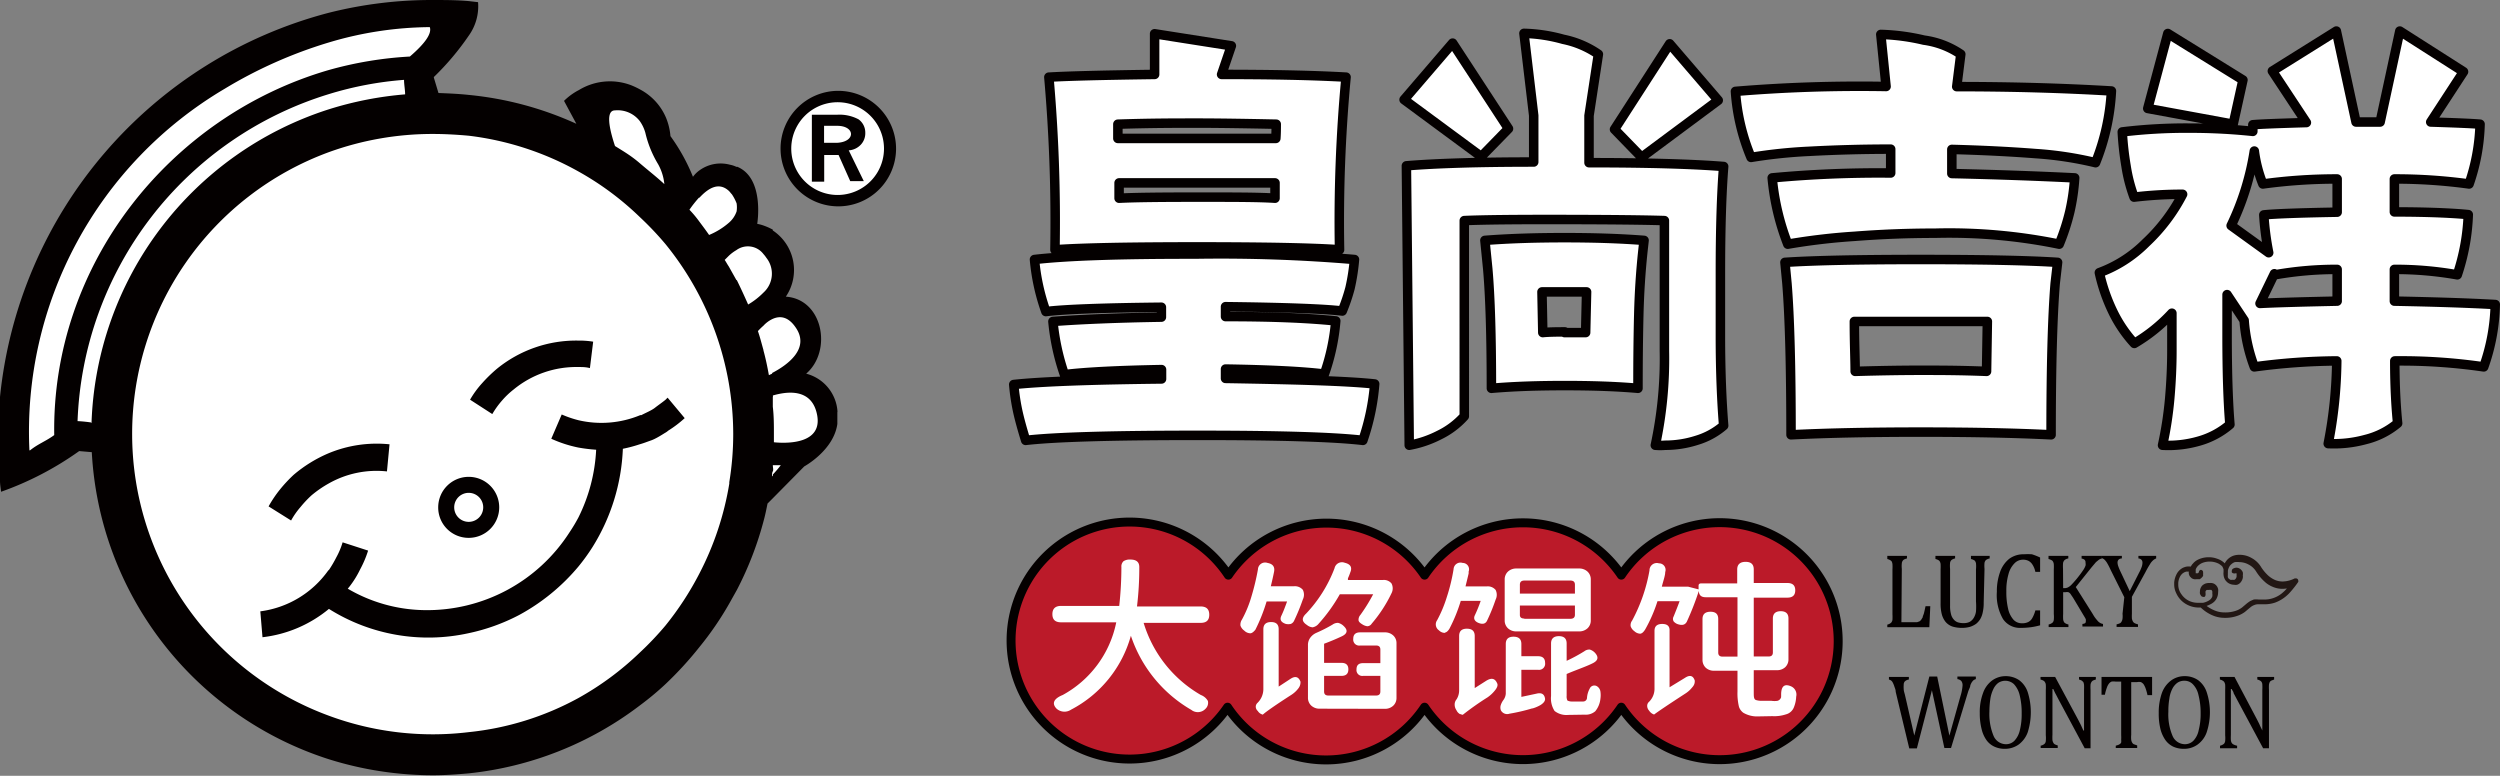
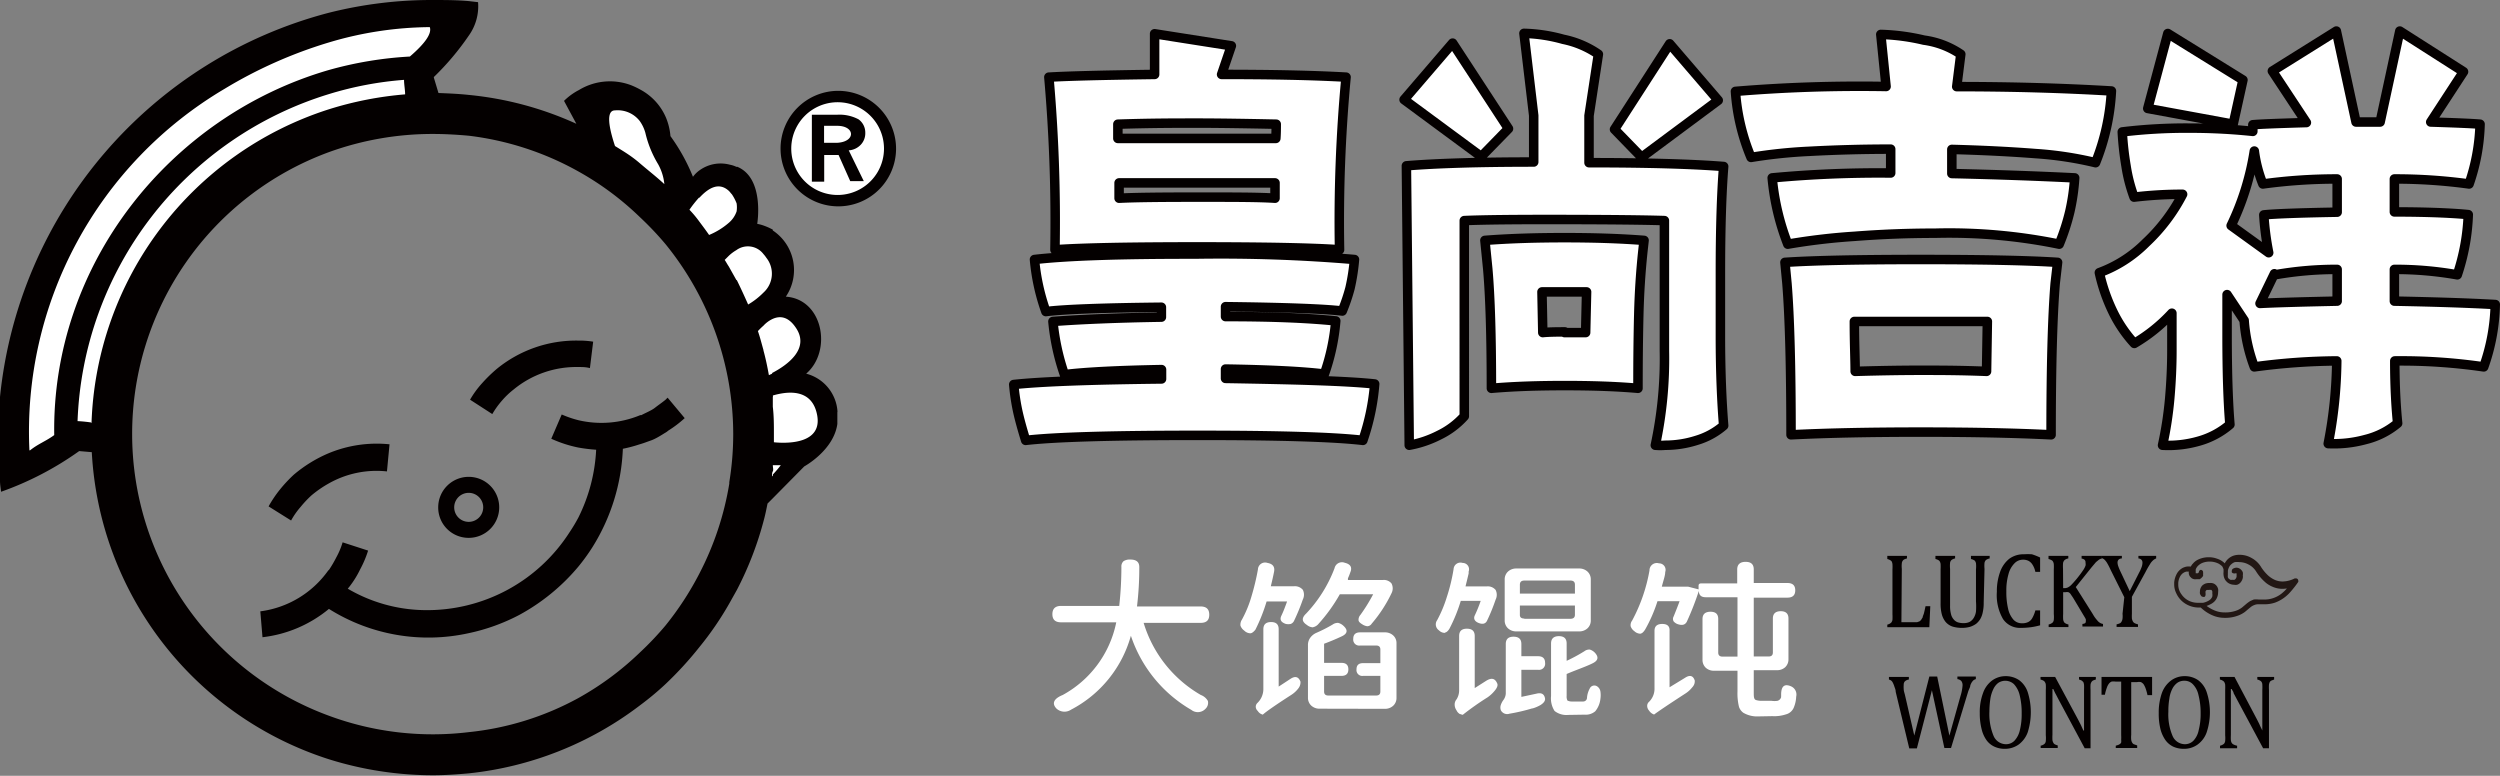
<svg xmlns="http://www.w3.org/2000/svg" viewBox="0 0 184.39 57.22">
  <rect x="0" y="0" width="184.39" height="57.22" fill="#808080" stroke="none" />
  <defs>
    <style>.cls-1,.cls-3,.cls-5{fill:#fff;}.cls-1,.cls-2{fill-rule:evenodd;}.cls-2,.cls-6{fill:#040000;}.cls-3,.cls-4{stroke:#040000;stroke-linecap:round;stroke-linejoin:round;}.cls-3{stroke-width:0.7px;}.cls-4{fill:#bb1a29;stroke-width:0.66px;}.cls-7{fill:#221714;}</style>
  </defs>
  <g id="图层_2" data-name="图层 2">
    <g id="图层_1-2" data-name="图层 1">
      <path class="cls-1" d="M47,7.27s3.38,4.23,3.22,7.13c1.57-1,5.2-3.19,5,2.12.21.55,3.19,1.1,2.41,5.25.16.79,4.7,2,1.25,5.73.16.31,4.4,2.58.52,6a14.52,14.52,0,0,1-3.54,2.74s.83-14.82-6.31-19.68C45,12.05,44.1,10.07,44.1,10.07V7.27Z" />
-       <path class="cls-1" d="M32.64,1A33,33,0,0,0,9,10.93C5.1,15.94.08,25.39,1.48,34.14c3.22-1.41,5.23-2.43,5.23-2.43S8.62,13.23,27.52,8.61c3.41-.91,3.36-2.52,3.36-2.52Z" />
-       <path class="cls-1" d="M55.18,31.71A23.7,23.7,0,1,1,31.49,8,23.69,23.69,0,0,1,55.18,31.71" />
+       <path class="cls-1" d="M32.64,1A33,33,0,0,0,9,10.93C5.1,15.94.08,25.39,1.48,34.14c3.22-1.41,5.23-2.43,5.23-2.43S8.62,13.23,27.52,8.61c3.41-.91,3.36-2.52,3.36-2.52" />
      <path class="cls-2" d="M34.57,36.35h0a1.07,1.07,0,0,1,0,2.14,1.07,1.07,0,1,1,0-2.14m0,3.32a2.25,2.25,0,1,0-2.25-2.25,2.24,2.24,0,0,0,2.25,2.25M49.24,29.33h0l-.16.16c-.27.22-.54.4-.78.59s-.7.38-1,.54l-.08,0a7.46,7.46,0,0,1-4.53.38,7.82,7.82,0,0,1-1.26-.43l-.77,1.79a9.23,9.23,0,0,0,2,.65,11.71,11.71,0,0,0,1.31.16,12.53,12.53,0,0,1-1.31,5A11.92,11.92,0,0,1,42,39.27,12.48,12.48,0,0,1,31.27,45a11.48,11.48,0,0,1-5.62-1.58l.13-.16A7,7,0,0,0,26.56,42a7.85,7.85,0,0,0,.59-1.39v0L25.27,40l0,0a5.57,5.57,0,0,1-.46,1.1,8.71,8.71,0,0,1-.53.91l-.08.08a7.29,7.29,0,0,1-5,3L19.36,47a9.37,9.37,0,0,0,4.9-2.09v0a13.78,13.78,0,0,0,10.31,1.79,14.42,14.42,0,0,0,3.72-1.34,15,15,0,0,0,4.36-3.56,14.13,14.13,0,0,0,1.05-1.45,14.77,14.77,0,0,0,2.24-7.25,10.28,10.28,0,0,0,1.24-.33c.29-.08.56-.19.85-.29s.7-.35,1-.54a1.35,1.35,0,0,0,.26-.18,8.22,8.22,0,0,0,1.21-.92ZM21.47,38.39h0a5.73,5.73,0,0,1,.7-1,8,8,0,0,1,.8-.85,8.21,8.21,0,0,1,1.29-.89,7.15,7.15,0,0,1,4.28-.88l.19-2a9.26,9.26,0,0,0-4.47.65,10,10,0,0,0-2.6,1.6,10.41,10.41,0,0,0-1,1.07,8.7,8.7,0,0,0-.85,1.26h0Zm14.84-7.85h0a6.25,6.25,0,0,1,.72-1v0a5.91,5.91,0,0,1,.85-.81,7.28,7.28,0,0,1,4.77-1.66c.3,0,.56,0,.86.08l.24-1.95a6.55,6.55,0,0,0-1.1-.08,9.25,9.25,0,0,0-6,2.08,10.71,10.71,0,0,0-1.08,1.05,7,7,0,0,0-.9,1.23Zm20.77,2.14h0V32c0-.65,0-1.32-.08-2,0-.24,0-.48,0-.72a.15.15,0,0,0,0-.11h0s0,0,0,0c1-.29,2.89-.59,3.27,1.45s-2,2.12-3.19,2M57,35h0s0,.06,0,.08l-.06.06c0-.14,0-.27.06-.38s0-.29,0-.45h.59A8.33,8.33,0,0,1,57,35m-.69-9.18h0c-.14-.49-.25-.94-.41-1.4a5.22,5.22,0,0,1,.41-.4,2.15,2.15,0,0,1,.64-.48s0,0,0,0c.56-.27,1.18-.21,1.74.62,1.07,1.55-.61,2.76-1.74,3.35,0,0,0,0,0,.05l-.24.11c-.11-.62-.24-1.24-.4-1.82m-2-5.2h0l-.56-1c-.11-.16-.19-.32-.3-.48l.3-.3a3,3,0,0,1,.56-.42,1.44,1.44,0,0,1,2,.29,2.12,2.12,0,0,1,.21.27,1.88,1.88,0,0,1-.21,2.57,5.43,5.43,0,0,1-1.13.88c-.27-.61-.54-1.2-.83-1.79m-.56,15h0a22.15,22.15,0,0,1-2.2,6.62,22.51,22.51,0,0,1-2.51,3.85,22.65,22.65,0,0,1-1.9,2,21.78,21.78,0,0,1-4.53,3.35A21.33,21.33,0,0,1,34.57,54a22.08,22.08,0,0,1-10.31-1.21,22.14,22.14,0,0,1,0-41.57,22.45,22.45,0,0,1,7.65-1.34c.89,0,1.77.05,2.66.13a21.9,21.9,0,0,1,8.08,2.63A21.65,21.65,0,0,1,47.18,16a23,23,0,0,1,1.9,2,22.24,22.24,0,0,1,5,14,22,22,0,0,1-.29,3.56m-47-4.39h0a10.12,10.12,0,0,0-1.07-.11A26.23,26.23,0,0,1,24.26,6.94,25.37,25.37,0,0,1,29.8,5.89c0,.32.08.75.08,1.07a25.78,25.78,0,0,0-5.62,1.1A25.18,25.18,0,0,0,6.75,31.21m-4.58,2h0A29.36,29.36,0,0,1,16.55,6.56a33.48,33.48,0,0,1,7.71-3.43A26.53,26.53,0,0,1,31.7,2c.16.46-.32,1.18-1.47,2.17a27.65,27.65,0,0,0-6,1C12.56,8.57,3.8,19.47,4,32.09c-.61.45-1.18.64-1.79,1.13M45.38,8.14h0a2.06,2.06,0,0,1,1.8.78,2.77,2.77,0,0,1,.42.88,7.94,7.94,0,0,0,.94,2.31A3.76,3.76,0,0,1,49,13.58c-.57-.53-1.18-1-1.82-1.55s-1.18-.86-1.82-1.26c-.43-1.29-.7-2.63,0-2.63m6.21,6.46h0c.67-.73,1.45-1.21,2.2-.51.08.08.13.16.21.24a3.34,3.34,0,0,1,.35.67,2,2,0,0,1,0,.59,1.92,1.92,0,0,1-.56.83,5.32,5.32,0,0,1-1.47.91c-.22-.32-.46-.64-.73-1a8,8,0,0,0-.72-.86,8.43,8.43,0,0,1,.72-.91M61.77,30.35a3.09,3.09,0,0,0-2.31-2.79c1.93-1.66,1.26-5.49-1.5-5.68A3.5,3.5,0,0,0,57,17s0,0,0-.06a4.24,4.24,0,0,0-.64-.29,3,3,0,0,0-.51-.14s.56-3.34-1.45-4.2a.09.09,0,0,0-.08,0,1.81,1.81,0,0,0-.48-.16,2.65,2.65,0,0,0-2.2.38,2.13,2.13,0,0,0-.53.51,14.05,14.05,0,0,0-1.66-3,4.58,4.58,0,0,0-.32-1.34,4.22,4.22,0,0,0-1.9-2.09,6,6,0,0,0-.67-.32,4.4,4.4,0,0,0-3.86.35,4.49,4.49,0,0,0-1.1.8l.91,1.69A24.89,24.89,0,0,0,34.57,7c-.75-.08-1.48-.11-2.23-.14L32,5.73V5.68a19.63,19.63,0,0,0,2.58-3.06A3.71,3.71,0,0,0,35.26.16L34.57.08C33.68,0,32.72,0,31.91,0a31,31,0,0,0-7.65.94A32.69,32.69,0,0,0,0,29.28v6.19c0,.26.05.53.08.8a23.25,23.25,0,0,0,5.76-3l.93.08A25.2,25.2,0,0,0,24.26,56a25.72,25.72,0,0,0,7.65,1.18c.89,0,1.77-.06,2.66-.14a25.15,25.15,0,0,0,12.61-5c.66-.49,1.28-1,1.9-1.58a26,26,0,0,0,2.51-2.74,23.1,23.1,0,0,0,2.2-3.21l.56-1a24.78,24.78,0,0,0,2-5.2c.1-.37.18-.77.26-1.17l.38-.38,0,0,2.33-2.36s2.17-1.18,2.44-3.13v-.86Z" />
      <path class="cls-1" d="M65.51,10.85a3.67,3.67,0,1,1-7.33,0,3.67,3.67,0,1,1,7.33,0" />
      <path class="cls-2" d="M63.5,10.66a1.22,1.22,0,0,0,.32-.86,1.2,1.2,0,0,0-.5-1,3,3,0,0,0-1.54-.34h-1.9v4.94h.91V11.43h1.06l.86,1.93h1l-1.11-2.27A1.34,1.34,0,0,0,63.5,10.66Zm-1.72-.13h-1V9.28h1C63.07,9.3,63.12,10.44,61.78,10.53Zm0-3.83A4.26,4.26,0,1,0,66.09,11,4.27,4.27,0,0,0,61.81,6.7Zm0,7.68h0a3.42,3.42,0,1,1,0-6.84h0a3.42,3.42,0,1,1,0,6.84Z" />
      <path class="cls-3" d="M101.39,28.32a16.82,16.82,0,0,1-.87,4.16q-3.17-.37-12.14-.37-9.48,0-12.73.37c-.24-.78-.44-1.49-.58-2.12a15.62,15.62,0,0,1-.3-2c2.07-.22,5.7-.35,10.9-.41v-.69q-4.87.09-7.16.37a16.71,16.71,0,0,1-.85-3.92q3.2-.24,8-.32v-.73q-6.49.07-8.52.32a15.44,15.44,0,0,1-.84-3.84q3.59-.41,11.83-.4a117.72,117.72,0,0,1,11.77.4,15.12,15.12,0,0,1-.33,2.12A13.18,13.18,0,0,1,99,22.94q-2-.24-8.61-.32v.73c3.29,0,6,.1,8.13.32a15.64,15.64,0,0,1-.84,3.92q-2.35-.29-7.29-.37v.69C95.67,28,99.32,28.1,101.39,28.32Zm-24-22.63q2-.12,7.77-.2v-3l5.66.89L90.1,5.49c3.65,0,6.71.06,9.18.2a113.09,113.09,0,0,0-.48,12.73q-3-.21-10.51-.21t-10.48.21A120.58,120.58,0,0,0,77.36,5.69ZM94.13,9.16c-2.37-.05-4.31-.08-5.84-.08s-3.43,0-5.84.08q0,.38,0,1.05H94.1Q94.13,9.85,94.13,9.16Zm-5.84,5.38c2.65,0,4.57,0,5.75.08V13.49H82.54v1.13C83.73,14.56,85.64,14.54,88.29,14.54Z" />
      <path class="cls-3" d="M109.25,11.55l-5.69-4.2,3.58-4.17,4.12,6.31Zm17.88,19.84a5.41,5.41,0,0,1-2,1.09,7.63,7.63,0,0,1-2.31.36,4.41,4.41,0,0,1-.73,0,30.4,30.4,0,0,0,.67-6.95V16.27q-2.14-.07-7.44-.08t-7.32.08V30.7a6,6,0,0,1-1.85,1.39,7.92,7.92,0,0,1-2.21.75l-.21-20.61c2.19-.18,5.32-.28,9.39-.28V8.52l-.72-6.06a11.81,11.81,0,0,1,2.9.44A7,7,0,0,1,117.89,4l-.69,4.53V12c4.33,0,7.64.1,9.93.28-.16,2-.24,4.62-.24,7.88v4.61C126.89,27.57,127,29.8,127.13,31.39ZM115.39,17.53c2.13,0,4.08.06,5.87.2l-.09.81c-.16,1.51-.26,3.05-.3,4.64s-.06,3.41-.06,5.46c-1.59-.14-3.38-.2-5.39-.2s-3.81.06-5.42.2c0-3.83-.09-6.76-.27-8.81l-.21-2.1C111.32,17.59,113.28,17.53,115.39,17.53Zm0,7c.7,0,1.22,0,1.56,0l.07-3c-.37,0-.91,0-1.63,0s-1.28,0-1.66,0l.06,3C114.18,24.49,114.72,24.48,115.42,24.48Zm5.69-12.93-2-2.06,4.07-6.31,3.58,4.17Z" />
      <path class="cls-3" d="M150.16,11.33q-2.82-.22-6.2-.31V12.8c3.43.08,6.46.19,9.06.32a15.53,15.53,0,0,1-.36,2.49,15.9,15.9,0,0,1-.78,2.4,40.41,40.41,0,0,0-9.15-.81q-3,0-5.95.23a46.57,46.57,0,0,0-4.92.58,17.85,17.85,0,0,1-1.15-4.89,85,85,0,0,1,8.74-.36V11c-2.13,0-4.12.06-6,.16a37.07,37.07,0,0,0-4.3.45A15.28,15.28,0,0,1,128,6.74a110.76,110.76,0,0,1,11.11-.36l-.39-3.84a15.61,15.61,0,0,1,3.18.42A6.36,6.36,0,0,1,144.62,4l-.3,2.39q6,0,11.41.32A16.44,16.44,0,0,1,154.56,12,26.14,26.14,0,0,0,150.16,11.33Zm-8.49,7.81q6.81,0,10.09.21l-.18,1.57q-.3,3.72-.3,11.15-4-.2-9.61-.2t-9.57.2q0-7.42-.3-11.15l-.15-1.57Q134.88,19.14,141.67,19.14Zm0,8.17c1.23,0,2.84,0,4.85.08l.06-3.68c-1,0-2.66,0-4.91,0s-3.86,0-4.9,0c0,1.62.06,2.84.06,3.68C138.87,27.33,140.49,27.31,141.67,27.31Z" />
      <path class="cls-3" d="M183.19,27.06a42.23,42.23,0,0,0-6.56-.44c0,2.07.11,3.61.21,4.6a5.87,5.87,0,0,1-2.38,1.2,8.83,8.83,0,0,1-2.74.3,33.23,33.23,0,0,0,.63-6.1,47.49,47.49,0,0,0-6.08.44,12.12,12.12,0,0,1-.75-3.43l-1.26-1.9v2.91c0,2.77.07,5,.21,6.67a6,6,0,0,1-2.31,1.23,8.1,8.1,0,0,1-2.66.3,27.25,27.25,0,0,0,.53-3.45c.11-1.26.16-2.43.16-3.54V23.1a12.06,12.06,0,0,1-2.77,2.23A9.67,9.67,0,0,1,155.84,23a13,13,0,0,1-1-2.89,9.45,9.45,0,0,0,3.43-2.2,13.13,13.13,0,0,0,2.71-3.58,29.94,29.94,0,0,0-3.58.21,11.64,11.64,0,0,1-.59-2.29,22.29,22.29,0,0,1-.28-2.52,39.11,39.11,0,0,1,4.94-.28,44.32,44.32,0,0,1,4.69.24l0-.49c.58-.05,1.9-.1,3.95-.16L167.6,5.24l4.72-2.95L173.77,9h1.78L177,2.29l4.7,3L179.28,9c1.87.06,3.08.11,3.64.16a14.58,14.58,0,0,1-.81,4.41,40,40,0,0,0-5.51-.37v2.43c2.87,0,4.69.12,5.45.2a15.69,15.69,0,0,1-.81,4.44,26.19,26.19,0,0,0-4.64-.4v2.34q4.6.09,7.44.25A14.61,14.61,0,0,1,183.19,27.06ZM164.71,9.16,158.41,8l1.48-5.53,5.54,3.43Zm2.19,4.41a9.82,9.82,0,0,1-.63-2.43,19.53,19.53,0,0,1-1.71,5.5l2.77,2a20.43,20.43,0,0,1-.36-2.79c.76-.08,2.56-.15,5.41-.2V13.2A40,40,0,0,0,166.9,13.57Zm.85,6.62-1.06,2.19c1.13-.06,3-.11,5.69-.17V19.87a25.84,25.84,0,0,0-4.6.4Z" />
-       <path class="cls-4" d="M90.6,42.42a8.74,8.74,0,0,1,14.47,0,8.75,8.75,0,0,1,14.51,0,8.74,8.74,0,1,1,0,9.74,8.74,8.74,0,0,1-14.51,0,8.73,8.73,0,0,1-14.53,0,8.74,8.74,0,1,1,.06-9.74Z" />
      <path class="cls-5" d="M87.87,52.36a9.94,9.94,0,0,1-4.46-5.47A8.8,8.8,0,0,1,79,52.34a.87.87,0,0,1-1.08-.08c-.36-.38-.2-.73.46-1a7.87,7.87,0,0,0,3.95-5.36H78.26c-.43,0-.64-.2-.64-.6s.21-.61.64-.61h4.29a26.53,26.53,0,0,0,.16-2.87v0a.52.52,0,0,1,.16-.43.84.84,0,0,1,.5-.12c.45,0,.67.19.66.58a23.68,23.68,0,0,1-.17,2.88h4.69c.43,0,.64.2.64.61s-.21.6-.64.6h-4.2a9.21,9.21,0,0,0,4.22,5.32,1,1,0,0,1,.52.44.61.61,0,0,1-.19.59A.77.77,0,0,1,87.87,52.36Zm4.37-5.65a.66.66,0,0,1-.47-.2.74.74,0,0,1-.28-.37.67.67,0,0,1,.11-.44A8.42,8.42,0,0,0,92.3,44a17.82,17.82,0,0,0,.48-2,.53.53,0,0,1,.71-.48c.39.07.55.29.48.65s-.16.74-.24,1.07h1.71a.77.77,0,0,1,.65.26.8.8,0,0,1,0,.72,15.35,15.35,0,0,1-.65,1.58.45.45,0,0,1-.24.22.89.89,0,0,1-.36,0c-.36-.12-.47-.32-.33-.61s.28-.66.42-1.05H93.42a12.75,12.75,0,0,1-.83,2.09C92.47,46.59,92.36,46.69,92.24,46.71Zm.91,6h0a.6.6,0,0,1-.38-.27h0v0a.43.43,0,0,1-.15-.31.38.38,0,0,1,.12-.28,1.43,1.43,0,0,0,.44-1V46.41c0-.35.19-.53.57-.53s.56.18.56.53v4.23l.87-.57c.35-.23.6-.16.74.21,0,.12,0,.3-.18.52a2,2,0,0,1-.48.44C94,52.05,93.33,52.53,93.15,52.7Zm3.7-6.44a.73.73,0,0,1-.45-.17c-.2-.13-.3-.26-.31-.39s.06-.28.24-.45a10,10,0,0,0,2.1-3.35.56.56,0,0,1,.76-.4c.42.1.56.34.4.71a4.08,4.08,0,0,1-.17.43.79.79,0,0,0,0,.13h2.56a.73.73,0,0,1,.65.25.78.78,0,0,1,0,.73A10.14,10.14,0,0,1,101.17,46a.4.4,0,0,1-.32.19.86.86,0,0,1-.37-.14c-.17-.1-.27-.2-.28-.31a.54.54,0,0,1,.14-.39,12.77,12.77,0,0,0,.94-1.52H98.82A12,12,0,0,1,97.26,46,.72.72,0,0,1,96.85,46.26Zm.49,6a.89.89,0,0,1-.63-.23.78.78,0,0,1-.24-.59V47.58a.9.9,0,0,1,.16-.53,1.1,1.1,0,0,1,.45-.37,11,11,0,0,0,1.2-.61.67.67,0,0,1,.41-.13.85.85,0,0,1,.4.22c.34.31.3.57-.12.77s-.88.39-1.31.55v1.41h1.28q.51,0,.51.48t-.51.48H97.66V51c0,.2.1.3.32.3h3.51c.22,0,.32-.1.32-.3V49.85h-1.27a.43.43,0,0,1-.49-.48c0-.31.16-.46.49-.46h1.27v-1c0-.2-.1-.3-.32-.3h-1.17a.44.44,0,0,1-.51-.49q0-.48.51-.48h1.81a.89.89,0,0,1,.63.23.76.76,0,0,1,.24.59v4a.78.78,0,0,1-.24.59.89.89,0,0,1-.63.23Zm9.23-5.59a.61.61,0,0,1-.44-.19.53.53,0,0,1-.13-.75,9.47,9.47,0,0,0,.71-1.7,13.44,13.44,0,0,0,.5-2.06.51.51,0,0,1,.67-.46.47.47,0,0,1,.44.64,1.15,1.15,0,0,1,0,.14c-.1.43-.18.75-.23.95h1.58a.75.75,0,0,1,.64.26.8.8,0,0,1,0,.72,13.91,13.91,0,0,1-.64,1.57c-.11.2-.3.26-.58.16s-.44-.29-.32-.56a10.34,10.34,0,0,0,.44-1.08h-1.47a11.68,11.68,0,0,1-.84,2.06C106.8,46.54,106.69,46.64,106.57,46.66Zm1.13,6a.63.63,0,0,1-.28-.3h0v0a.73.73,0,0,1-.13-.43.58.58,0,0,1,.14-.37,1.24,1.24,0,0,0,.19-.67v-4q0-.54.57-.54c.39,0,.58.18.58.54v3.84l.85-.54c.39-.24.65-.18.81.2.06.13,0,.32-.2.55a2.5,2.5,0,0,1-.51.47,21.05,21.05,0,0,0-1.83,1.29S107.79,52.71,107.7,52.66Zm3-.29a.58.58,0,0,1,0-.41,1.29,1.29,0,0,1,.17-.33.9.9,0,0,0,.19-.48V47.5q0-.54.57-.54c.39,0,.58.18.58.54v.9h1.23c.35,0,.52.17.52.49a.45.45,0,0,1-.52.51h-1.23v2l1.12-.24q.56-.14.63.39c0,.14-.08.28-.32.44a2.66,2.66,0,0,1-.6.26H113a13.46,13.46,0,0,1-1.67.39A.52.52,0,0,1,110.69,52.37Zm1.15-5.82a.89.89,0,0,1-.63-.23.78.78,0,0,1-.24-.59v-3a.78.78,0,0,1,.24-.59.89.89,0,0,1,.63-.23h4.61a.89.89,0,0,1,.63.23.78.78,0,0,1,.24.59v3a.78.78,0,0,1-.24.59.89.89,0,0,1-.63.23Zm.25-2.79h4.06v-.65c0-.21-.11-.31-.33-.31h-3.4c-.22,0-.33.1-.33.31Zm.33,1.86h3.4q.33,0,.33-.3v-.68h-4.06v.68Q112.09,45.62,112.42,45.62Zm3.23,7.09a1.42,1.42,0,0,1-1-.29,1.71,1.71,0,0,1-.26-1.1V47.46c0-.36.2-.54.58-.54s.57.18.57.54v1.28a11.76,11.76,0,0,0,1.31-.71.59.59,0,0,1,.4-.12.86.86,0,0,1,.38.24c.28.31.24.56-.15.76s-.9.38-1.63.67l-.31.13v1.61a.65.65,0,0,0,.06.35s.14.07.29.07h.87a.28.28,0,0,0,.28-.25,1.66,1.66,0,0,1,.2-.7.37.37,0,0,1,.51-.19.55.55,0,0,1,.28.4,1.92,1.92,0,0,1,0,.54,1.73,1.73,0,0,1-.38.92,1.07,1.07,0,0,1-.79.25Zm14,.11a2,2,0,0,1-1.08-.27.89.89,0,0,1-.32-.44,4.14,4.14,0,0,1-.11-1.11V49.47h-1.71a.88.88,0,0,1-.63-.22.79.79,0,0,1-.24-.59v-3c0-.36.2-.54.59-.54s.57.18.57.54v2.47c0,.2.11.3.32.3h1.1V44.05H125.8c-.33,0-.5-.16-.5-.47v0a20.7,20.7,0,0,1-.89,2.28c-.12.22-.32.28-.62.19a.7.7,0,0,1-.35-.22.36.36,0,0,1,0-.36c.19-.47.34-.85.44-1.13h-1.63a10.94,10.94,0,0,1-.91,2.09c-.12.19-.23.29-.36.31a.67.67,0,0,1-.44-.19.71.71,0,0,1-.27-.36.56.56,0,0,1,.11-.42,12.27,12.27,0,0,0,1.28-3.7.54.54,0,0,1,.7-.52.48.48,0,0,1,.46.64c0,.27-.14.63-.25,1.08h1.75l.19,0,.77.2v-.27c0-.11.06-.17.19-.17h2.66V42c0-.37.21-.56.62-.56s.6.19.6.56v1h2.48c.39,0,.58.18.58.54s-.19.54-.58.54h-2.48v4.34h1.09c.22,0,.32-.1.32-.3V45.62c0-.36.2-.54.58-.54s.57.18.57.54v3a.79.79,0,0,1-.24.59.88.88,0,0,1-.63.22h-1.69v1.6c0,.34,0,.54.16.6a1.34,1.34,0,0,0,.4.06h.75a1.5,1.5,0,0,0,.44,0,.38.38,0,0,0,.27-.28.51.51,0,0,1,0-.09v-.09q0-.94.75-.6a.66.66,0,0,1,.36.75,2.33,2.33,0,0,1-.17.79.86.86,0,0,1-.59.52,2.74,2.74,0,0,1-1,.13ZM122,52.7h0a.69.69,0,0,1-.37-.29v0l0,0a.51.51,0,0,1-.14-.35.39.39,0,0,1,.14-.3,1.35,1.35,0,0,0,.4-1V46.53q0-.51.57-.51t.54.51v4.16l1.13-.69c.36-.24.61-.18.73.2,0,.13,0,.3-.2.51a2,2,0,0,1-.49.44C123,52,122.25,52.51,122,52.7Z" />
      <path class="cls-6" d="M140.24,45.89h1.16l.17-.06a.49.49,0,0,0,.13-.12l.11-.18c0-.08.06-.18.09-.29s.07-.29.12-.53h.35l-.07,1.55h-3.1v-.19a.65.65,0,0,0,.28-.14.41.41,0,0,0,.1-.21,3.87,3.87,0,0,0,0-.42V42a3.25,3.25,0,0,0,0-.39.74.74,0,0,0-.05-.19.35.35,0,0,0-.11-.1.81.81,0,0,0-.22-.09V41h1.45v.19a1,1,0,0,0-.22.08.32.32,0,0,0-.1.1.38.38,0,0,0-.06.18,2,2,0,0,0,0,.41Z" />
      <path class="cls-6" d="M146.31,44.44a3.08,3.08,0,0,1-.07.72,1.63,1.63,0,0,1-.19.51,1.38,1.38,0,0,1-.3.34,1.65,1.65,0,0,1-.44.22,2.13,2.13,0,0,1-.6.08,2.38,2.38,0,0,1-.71-.1,1.17,1.17,0,0,1-.5-.34,1.55,1.55,0,0,1-.28-.56,3.1,3.1,0,0,1-.09-.82V42a4,4,0,0,0,0-.41.5.5,0,0,0-.05-.16.27.27,0,0,0-.1-.11.77.77,0,0,0-.23-.09V41h1.45v.19a.57.57,0,0,0-.27.12.34.34,0,0,0-.1.2,2.34,2.34,0,0,0,0,.45v2.72a2.25,2.25,0,0,0,.07.62.89.89,0,0,0,.2.39.69.69,0,0,0,.3.21,1.42,1.42,0,0,0,.44.06,1,1,0,0,0,.43-.09.83.83,0,0,0,.3-.29,1.24,1.24,0,0,0,.17-.47,5.11,5.11,0,0,0,0-.75V42a2.32,2.32,0,0,0,0-.46.48.48,0,0,0-.09-.19.84.84,0,0,0-.28-.12V41h1.38v.19a.68.68,0,0,0-.28.12.42.42,0,0,0-.1.2,2.34,2.34,0,0,0,0,.45Z" />
      <path class="cls-6" d="M150.47,41.12v1.06h-.35a1.54,1.54,0,0,0-.21-.53.77.77,0,0,0-.29-.28.88.88,0,0,0-.41-.09.86.86,0,0,0-.63.27,1.74,1.74,0,0,0-.44.79,4.31,4.31,0,0,0-.16,1.27,5.34,5.34,0,0,0,.13,1.29,1.81,1.81,0,0,0,.39.8.83.83,0,0,0,.63.27,1,1,0,0,0,.46-.09.69.69,0,0,0,.3-.29,2.29,2.29,0,0,0,.23-.57h.35v1.1a5,5,0,0,1-.67.14,5.66,5.66,0,0,1-.75.05,1.5,1.5,0,0,1-1.32-.66,3.52,3.52,0,0,1-.45-2,4.18,4.18,0,0,1,.23-1.44,2.17,2.17,0,0,1,.69-1,1.78,1.78,0,0,1,1.08-.33,5.22,5.22,0,0,1,.58,0A4.68,4.68,0,0,1,150.47,41.12Z" />
      <path class="cls-6" d="M152.17,43.38h.1a.6.6,0,0,0,.24-.05,1,1,0,0,0,.24-.17c.09-.09.23-.24.42-.47s.37-.48.45-.6a1.54,1.54,0,0,0,.2-.37.52.52,0,0,0,0-.21.27.27,0,0,0-.08-.23.4.4,0,0,0-.21-.08V41h1.5v.19a.68.68,0,0,0-.22.09l-.22.18-.33.39-1.16,1.45,1.26,2a2.43,2.43,0,0,0,.32.45.72.72,0,0,0,.21.19.65.65,0,0,0,.22.08v.19h-1.52v-.19a.56.56,0,0,0,.19-.05.15.15,0,0,0,.06-.13.68.68,0,0,0,0-.17,2,2,0,0,0-.13-.23l-.8-1.34-.21-.31a.36.36,0,0,0-.14-.11.41.41,0,0,0-.21,0h-.18v1.61a3,3,0,0,0,0,.37.43.43,0,0,0,.05.19.25.25,0,0,0,.11.12.77.77,0,0,0,.23.09v.19h-1.46v-.19a.7.7,0,0,0,.29-.14.34.34,0,0,0,.09-.21,2.12,2.12,0,0,0,0-.42V42a3.25,3.25,0,0,0,0-.39.47.47,0,0,0-.06-.19.24.24,0,0,0-.1-.1.91.91,0,0,0-.23-.09V41h1.46v.19a.53.53,0,0,0-.22.08.29.29,0,0,0-.11.11.38.38,0,0,0-.06.19,3.25,3.25,0,0,0,0,.39Z" />
      <path class="cls-6" d="M156.68,44.05l-1-2a5.53,5.53,0,0,0-.26-.51,1.25,1.25,0,0,0-.18-.24.46.46,0,0,0-.21-.13V41h1.47v.19c-.21,0-.32.13-.32.31a.92.92,0,0,0,.05.25,3.63,3.63,0,0,0,.16.39l.69,1.46.68-1.34a3,3,0,0,0,.2-.44,1,1,0,0,0,.06-.32.31.31,0,0,0-.08-.22.34.34,0,0,0-.22-.09V41h1.31v.19a.67.67,0,0,0-.25.16,1.05,1.05,0,0,0-.21.27,6.52,6.52,0,0,0-.33.58l-1,1.82v1.25a3.16,3.16,0,0,0,0,.35.73.73,0,0,0,.07.21.33.33,0,0,0,.13.13,1,1,0,0,0,.25.09v.19h-1.58v-.19a1.48,1.48,0,0,0,.25-.08.3.3,0,0,0,.12-.13.57.57,0,0,0,.07-.22,1.69,1.69,0,0,0,0-.35Z" />
      <path class="cls-6" d="M142.49,50.91l-1.11,4.29h-.56l-1-4.17c0-.18-.08-.32-.11-.43a1.69,1.69,0,0,0-.11-.26.4.4,0,0,0-.11-.14.54.54,0,0,0-.17-.08v-.19h1.47v.19a.53.53,0,0,0-.3.14.37.37,0,0,0-.08.25,2,2,0,0,0,0,.32c0,.13.05.26.09.42l.69,3,1.11-4.35h.58l.9,4.36.82-2.93a3.33,3.33,0,0,0,.15-.76.51.51,0,0,0-.09-.34.47.47,0,0,0-.29-.14v-.19h1.36v.19a.54.54,0,0,0-.17.08.87.87,0,0,0-.12.14,1,1,0,0,0-.12.25c0,.12-.1.27-.16.46l-1.26,4.15h-.49Z" />
      <path class="cls-6" d="M147.87,55.23a1.79,1.79,0,0,1-.75-.15,1.49,1.49,0,0,1-.59-.47,2.3,2.3,0,0,1-.37-.82,4.65,4.65,0,0,1-.14-1.2,4,4,0,0,1,.24-1.47,1.94,1.94,0,0,1,.67-.93,1.69,1.69,0,0,1,1-.32,1.75,1.75,0,0,1,1,.3,1.81,1.81,0,0,1,.63.89,4.92,4.92,0,0,1,0,2.94,1.94,1.94,0,0,1-.68.92A1.74,1.74,0,0,1,147.87,55.23Zm-1.14-2.74a4.2,4.2,0,0,0,.31,1.79,1,1,0,0,0,.91.61.86.86,0,0,0,.63-.26,1.68,1.68,0,0,0,.4-.79,4.74,4.74,0,0,0,.13-1.2,5.33,5.33,0,0,0-.15-1.38,1.8,1.8,0,0,0-.42-.8.94.94,0,0,0-1.16-.09,1.21,1.21,0,0,0-.36.46,2.45,2.45,0,0,0-.22.72A6.56,6.56,0,0,0,146.73,52.49Z" />
      <path class="cls-6" d="M153.28,53.09l.21.41.17.38h.05c0-.15,0-.46,0-.93s0-.88,0-1.25v-.81a3.89,3.89,0,0,0,0-.39.74.74,0,0,0-.05-.19l-.1-.1a.81.81,0,0,0-.22-.09v-.19h1.24v.19a1.2,1.2,0,0,0-.22.08.32.32,0,0,0-.1.1.5.5,0,0,0-.07.19,3.31,3.31,0,0,0,0,.4v4.3h-.43l-1.92-3.58c-.12-.23-.2-.39-.26-.49l-.14-.3h-.06c0,.19,0,.55,0,1.07s0,1,0,1.54v.78a3.78,3.78,0,0,0,0,.38.54.54,0,0,0,.06.18.29.29,0,0,0,.1.12,1.1,1.1,0,0,0,.23.09v.19h-1.26V55a.64.64,0,0,0,.29-.14.32.32,0,0,0,.09-.21,2.12,2.12,0,0,0,0-.42V50.89a3.25,3.25,0,0,0,0-.39.38.38,0,0,0-.06-.18.27.27,0,0,0-.1-.11.91.91,0,0,0-.23-.09v-.19h1.08Z" />
      <path class="cls-6" d="M155,49.93h3.73v1.34h-.34a4.07,4.07,0,0,0-.15-.53,1.54,1.54,0,0,0-.15-.29.73.73,0,0,0-.18-.14.71.71,0,0,0-.29,0h-.43V54.2a1.84,1.84,0,0,0,0,.36.52.52,0,0,0,.07.21.28.28,0,0,0,.12.12l.25.09v.19h-1.58V55l.19-.06.13-.07a.44.44,0,0,0,.08-.11.74.74,0,0,0,0-.19,2.87,2.87,0,0,0,0-.35V50.27h-.43a1,1,0,0,0-.27,0,.46.46,0,0,0-.2.15,1,1,0,0,0-.16.31,3,3,0,0,0-.14.51H155Z" />
      <path class="cls-6" d="M161.07,55.23a1.87,1.87,0,0,1-.76-.15,1.53,1.53,0,0,1-.58-.47,2.49,2.49,0,0,1-.38-.82,4.69,4.69,0,0,1-.13-1.2,4.28,4.28,0,0,1,.23-1.47,2,2,0,0,1,.68-.93,1.67,1.67,0,0,1,1-.32,1.72,1.72,0,0,1,1,.3,1.81,1.81,0,0,1,.63.89,4.72,4.72,0,0,1,0,2.94,1.88,1.88,0,0,1-.68.92A1.69,1.69,0,0,1,161.07,55.23Zm-1.14-2.74a4.05,4.05,0,0,0,.31,1.79,1,1,0,0,0,.9.61.88.88,0,0,0,.64-.26,1.59,1.59,0,0,0,.39-.79,4.71,4.71,0,0,0,.14-1.2,5.28,5.28,0,0,0-.16-1.38,1.62,1.62,0,0,0-.42-.8.84.84,0,0,0-.62-.25.88.88,0,0,0-.53.16,1.23,1.23,0,0,0-.37.46,2.19,2.19,0,0,0-.21.72A5.37,5.37,0,0,0,159.93,52.49Z" />
      <path class="cls-6" d="M166.48,53.09c.08.16.15.29.2.41s.12.24.18.38h0q0-.23,0-.93c0-.46,0-.88,0-1.25v-.81a3.25,3.25,0,0,0,0-.39.36.36,0,0,0-.05-.19.24.24,0,0,0-.1-.1.69.69,0,0,0-.22-.09v-.19h1.24v.19l-.21.08a.36.36,0,0,0-.11.1.85.85,0,0,0-.06.19,3.31,3.31,0,0,0,0,.4v4.3h-.43L165,51.61l-.26-.49c0-.1-.1-.2-.14-.3h-.06c0,.19,0,.55,0,1.07s0,1,0,1.54v.78a3.78,3.78,0,0,0,0,.38.56.56,0,0,0,.05.18.32.32,0,0,0,.11.12A.91.91,0,0,0,165,55v.19h-1.26V55a.7.7,0,0,0,.29-.14.37.37,0,0,0,.09-.21,2.31,2.31,0,0,0,0-.42V50.89a3.89,3.89,0,0,0,0-.39.54.54,0,0,0-.06-.18.29.29,0,0,0-.11-.11.69.69,0,0,0-.22-.09v-.19h1.08Z" />
      <path class="cls-7" d="M169.48,42.73h0a.17.17,0,0,0-.14-.07l-.09,0h0a2.09,2.09,0,0,1-.89.23,1.51,1.51,0,0,1-.53-.1,1.88,1.88,0,0,1-.64-.44,3.14,3.14,0,0,1-.46-.59,1.86,1.86,0,0,0-.69-.62,1.74,1.74,0,0,0-.85-.22,1.4,1.4,0,0,0-.41.05,1.14,1.14,0,0,0-.69.58l0,0a1.41,1.41,0,0,0-.56-.34,1.71,1.71,0,0,0-.63-.11,1.78,1.78,0,0,0-.83.2,1.09,1.09,0,0,0-.33.27.76.76,0,0,0-.11.14h0l-.05.08h0a1.31,1.31,0,0,0-.31,0,1.25,1.25,0,0,0-.29.1,1.1,1.1,0,0,0-.4.38,1.65,1.65,0,0,0-.22.69c0,.05,0,.1,0,.14a1.44,1.44,0,0,0,.15.65,1.76,1.76,0,0,0,.65.76,1.86,1.86,0,0,0,1,.3h.16a2.88,2.88,0,0,0,1,.63,2.28,2.28,0,0,0,.76.13,2.66,2.66,0,0,0,1-.17,2,2,0,0,0,.5-.27l.26-.22.17-.14a.89.89,0,0,1,.25-.14.68.68,0,0,1,.31-.06H167a2.47,2.47,0,0,0,.79-.12,2.69,2.69,0,0,0,.51-.25,2.79,2.79,0,0,0,.64-.55,7.4,7.4,0,0,0,.57-.73h0a.19.19,0,0,0,0-.1A.16.16,0,0,0,169.48,42.73Zm-.77.63a3.23,3.23,0,0,1-.37.37,2,2,0,0,1-.61.36,2,2,0,0,1-.75.13h-.39a1.38,1.38,0,0,0-.37,0l-.25.11a2.6,2.6,0,0,0-.36.27l-.25.21a1.6,1.6,0,0,1-.49.25,2.44,2.44,0,0,1-.8.11,1.91,1.91,0,0,1-.64-.11,2.66,2.66,0,0,1-.68-.37,1.83,1.83,0,0,0,.26-.11,1.12,1.12,0,0,0,.3-.2.91.91,0,0,0,.22-.33,1,1,0,0,0,.07-.38.85.85,0,0,0,0-.23.87.87,0,0,0-.07-.17.64.64,0,0,0-.2-.2A.56.56,0,0,0,163,43h-.08a.82.82,0,0,0-.28.05,1,1,0,0,0-.17.1.62.62,0,0,0-.21.46.57.57,0,0,0,0,.18.55.55,0,0,0,.08.15.18.18,0,0,0,.15.08.15.15,0,0,0,.11,0h0a.18.18,0,0,0,.07-.15.2.2,0,0,0,0-.11l0,0v-.06a.25.25,0,0,1,0-.08.31.31,0,0,1,.09-.11l.07,0,.11,0h0a.18.18,0,0,1,.11,0l.06,0,.06.1a.77.77,0,0,1,0,.15.69.69,0,0,1,0,.24.58.58,0,0,1-.13.2.85.85,0,0,1-.21.14,1.32,1.32,0,0,1-.35.12l-.12,0h-.25a1.58,1.58,0,0,1-.58-.11,1.44,1.44,0,0,1-.63-.51,1.18,1.18,0,0,1-.24-.72V43a1.19,1.19,0,0,1,.14-.49.83.83,0,0,1,.16-.2.73.73,0,0,1,.29-.15l.19,0h0a.52.52,0,0,0,0,.17.52.52,0,0,0,.09.2h0l.11.11a.52.52,0,0,0,.19.08.52.52,0,0,0,.17,0h.09l.08,0h0l.08,0,.1-.08h0a.73.73,0,0,0,.14-.16h0a.3.3,0,0,0,0-.1h0a.27.27,0,0,0,0-.12.29.29,0,0,0,0-.09h0a.18.18,0,0,0-.18-.14h0a.18.18,0,0,0-.13.18v0h0v0h0l-.07.07,0,0H162l-.05,0,0,0a.24.24,0,0,1,0-.07.19.19,0,0,1,0-.08.59.59,0,0,1,0-.14.79.79,0,0,1,.14-.23,1,1,0,0,1,.37-.25,1.44,1.44,0,0,1,.51-.09,1.49,1.49,0,0,1,.66.15,1.35,1.35,0,0,1,.27.2A.92.92,0,0,1,164,42c0,.05,0,.11,0,.19a.82.82,0,0,0,0,.21.83.83,0,0,0,.11.35.65.65,0,0,0,.13.16.59.59,0,0,0,.18.13.8.8,0,0,0,.36.09.57.57,0,0,0,.22,0,.56.56,0,0,0,.27-.19.73.73,0,0,0,.15-.32.55.55,0,0,0,0-.18.59.59,0,0,0,0-.23.55.55,0,0,0-.2-.25.47.47,0,0,0-.28-.09.49.49,0,0,0-.25.08.18.18,0,0,0-.08.15.23.23,0,0,0,0,.11.18.18,0,0,0,.16.08.19.19,0,0,0,.1,0h0a.11.11,0,0,1,.09,0h0l0,.06a.2.2,0,0,1,0,.09.38.38,0,0,1,0,.1.33.33,0,0,1-.05.12.24.24,0,0,1-.1.1.25.25,0,0,1-.13,0,.46.46,0,0,1-.19,0l-.12-.09a.41.41,0,0,1-.05-.09.48.48,0,0,1,0-.17,1.11,1.11,0,0,1,0-.17c0-.06,0-.11,0-.14h0v0h0a.87.87,0,0,1,.11-.31.58.58,0,0,1,.14-.17.76.76,0,0,1,.26-.16,1.27,1.27,0,0,1,.34,0,1.44,1.44,0,0,1,.68.18,1.41,1.41,0,0,1,.54.49,3.61,3.61,0,0,0,.74.86,2.05,2.05,0,0,0,.54.31,1.82,1.82,0,0,0,.67.13,2.49,2.49,0,0,0,.46-.05Z" />
-       <polygon class="cls-7" points="163.3 43.11 163.3 43.11 163.3 43.11 163.3 43.11" />
    </g>
  </g>
</svg>